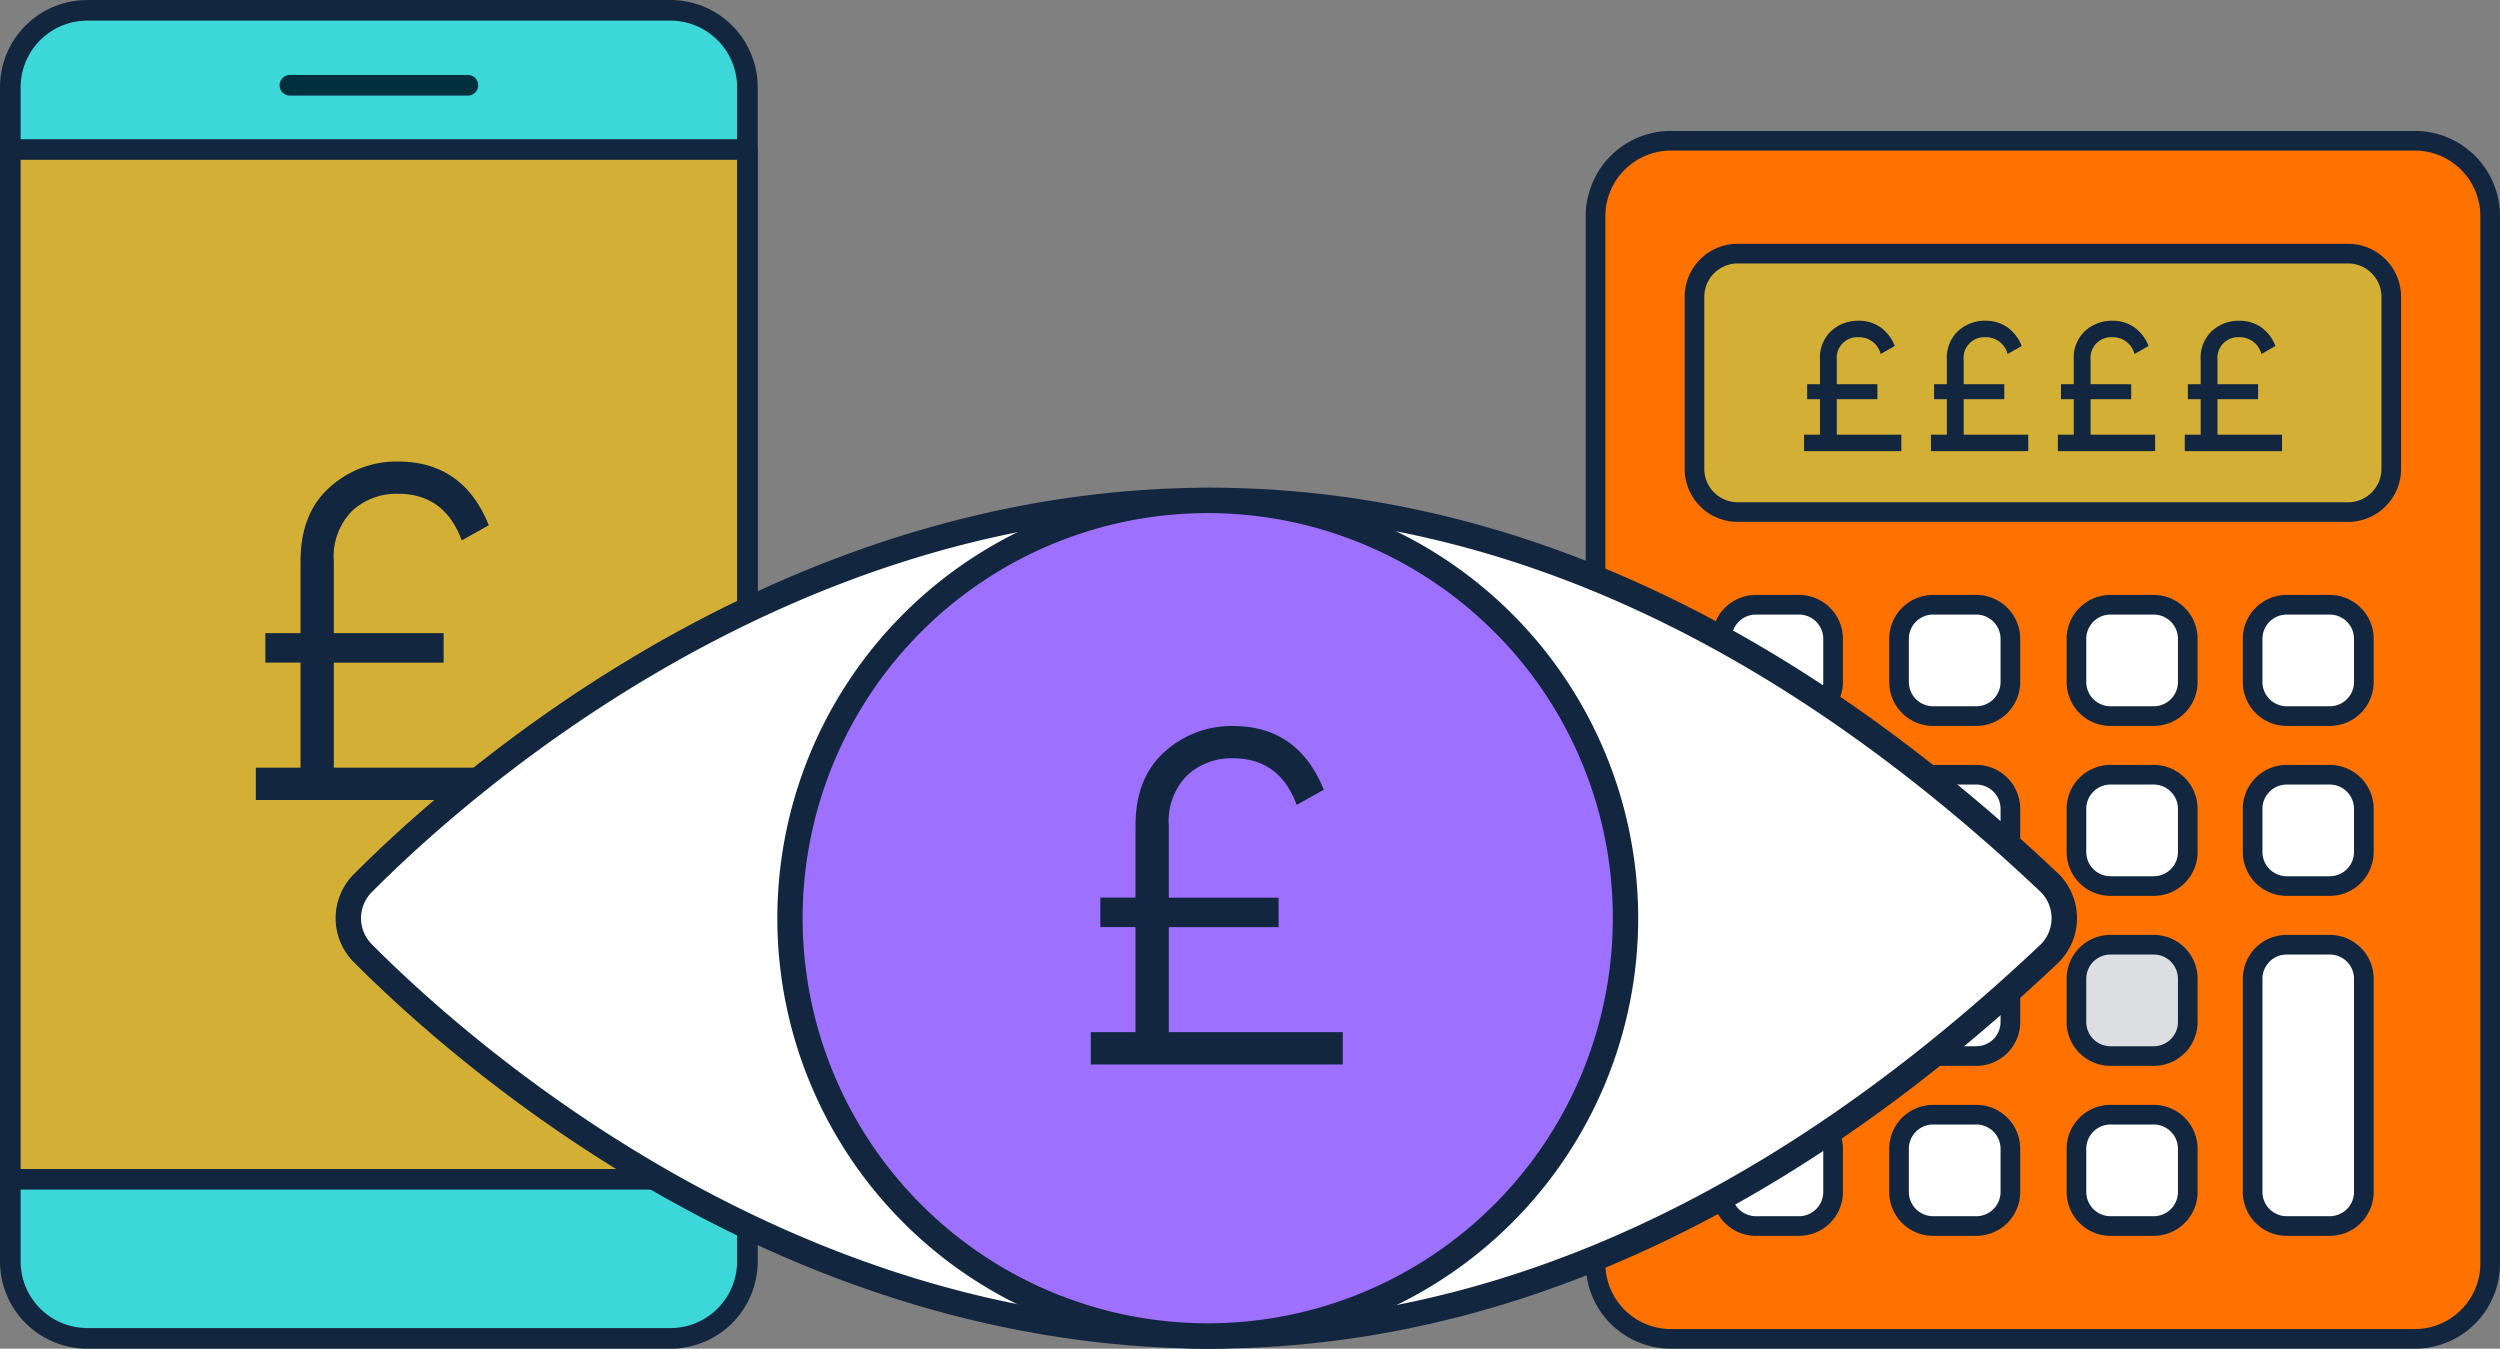
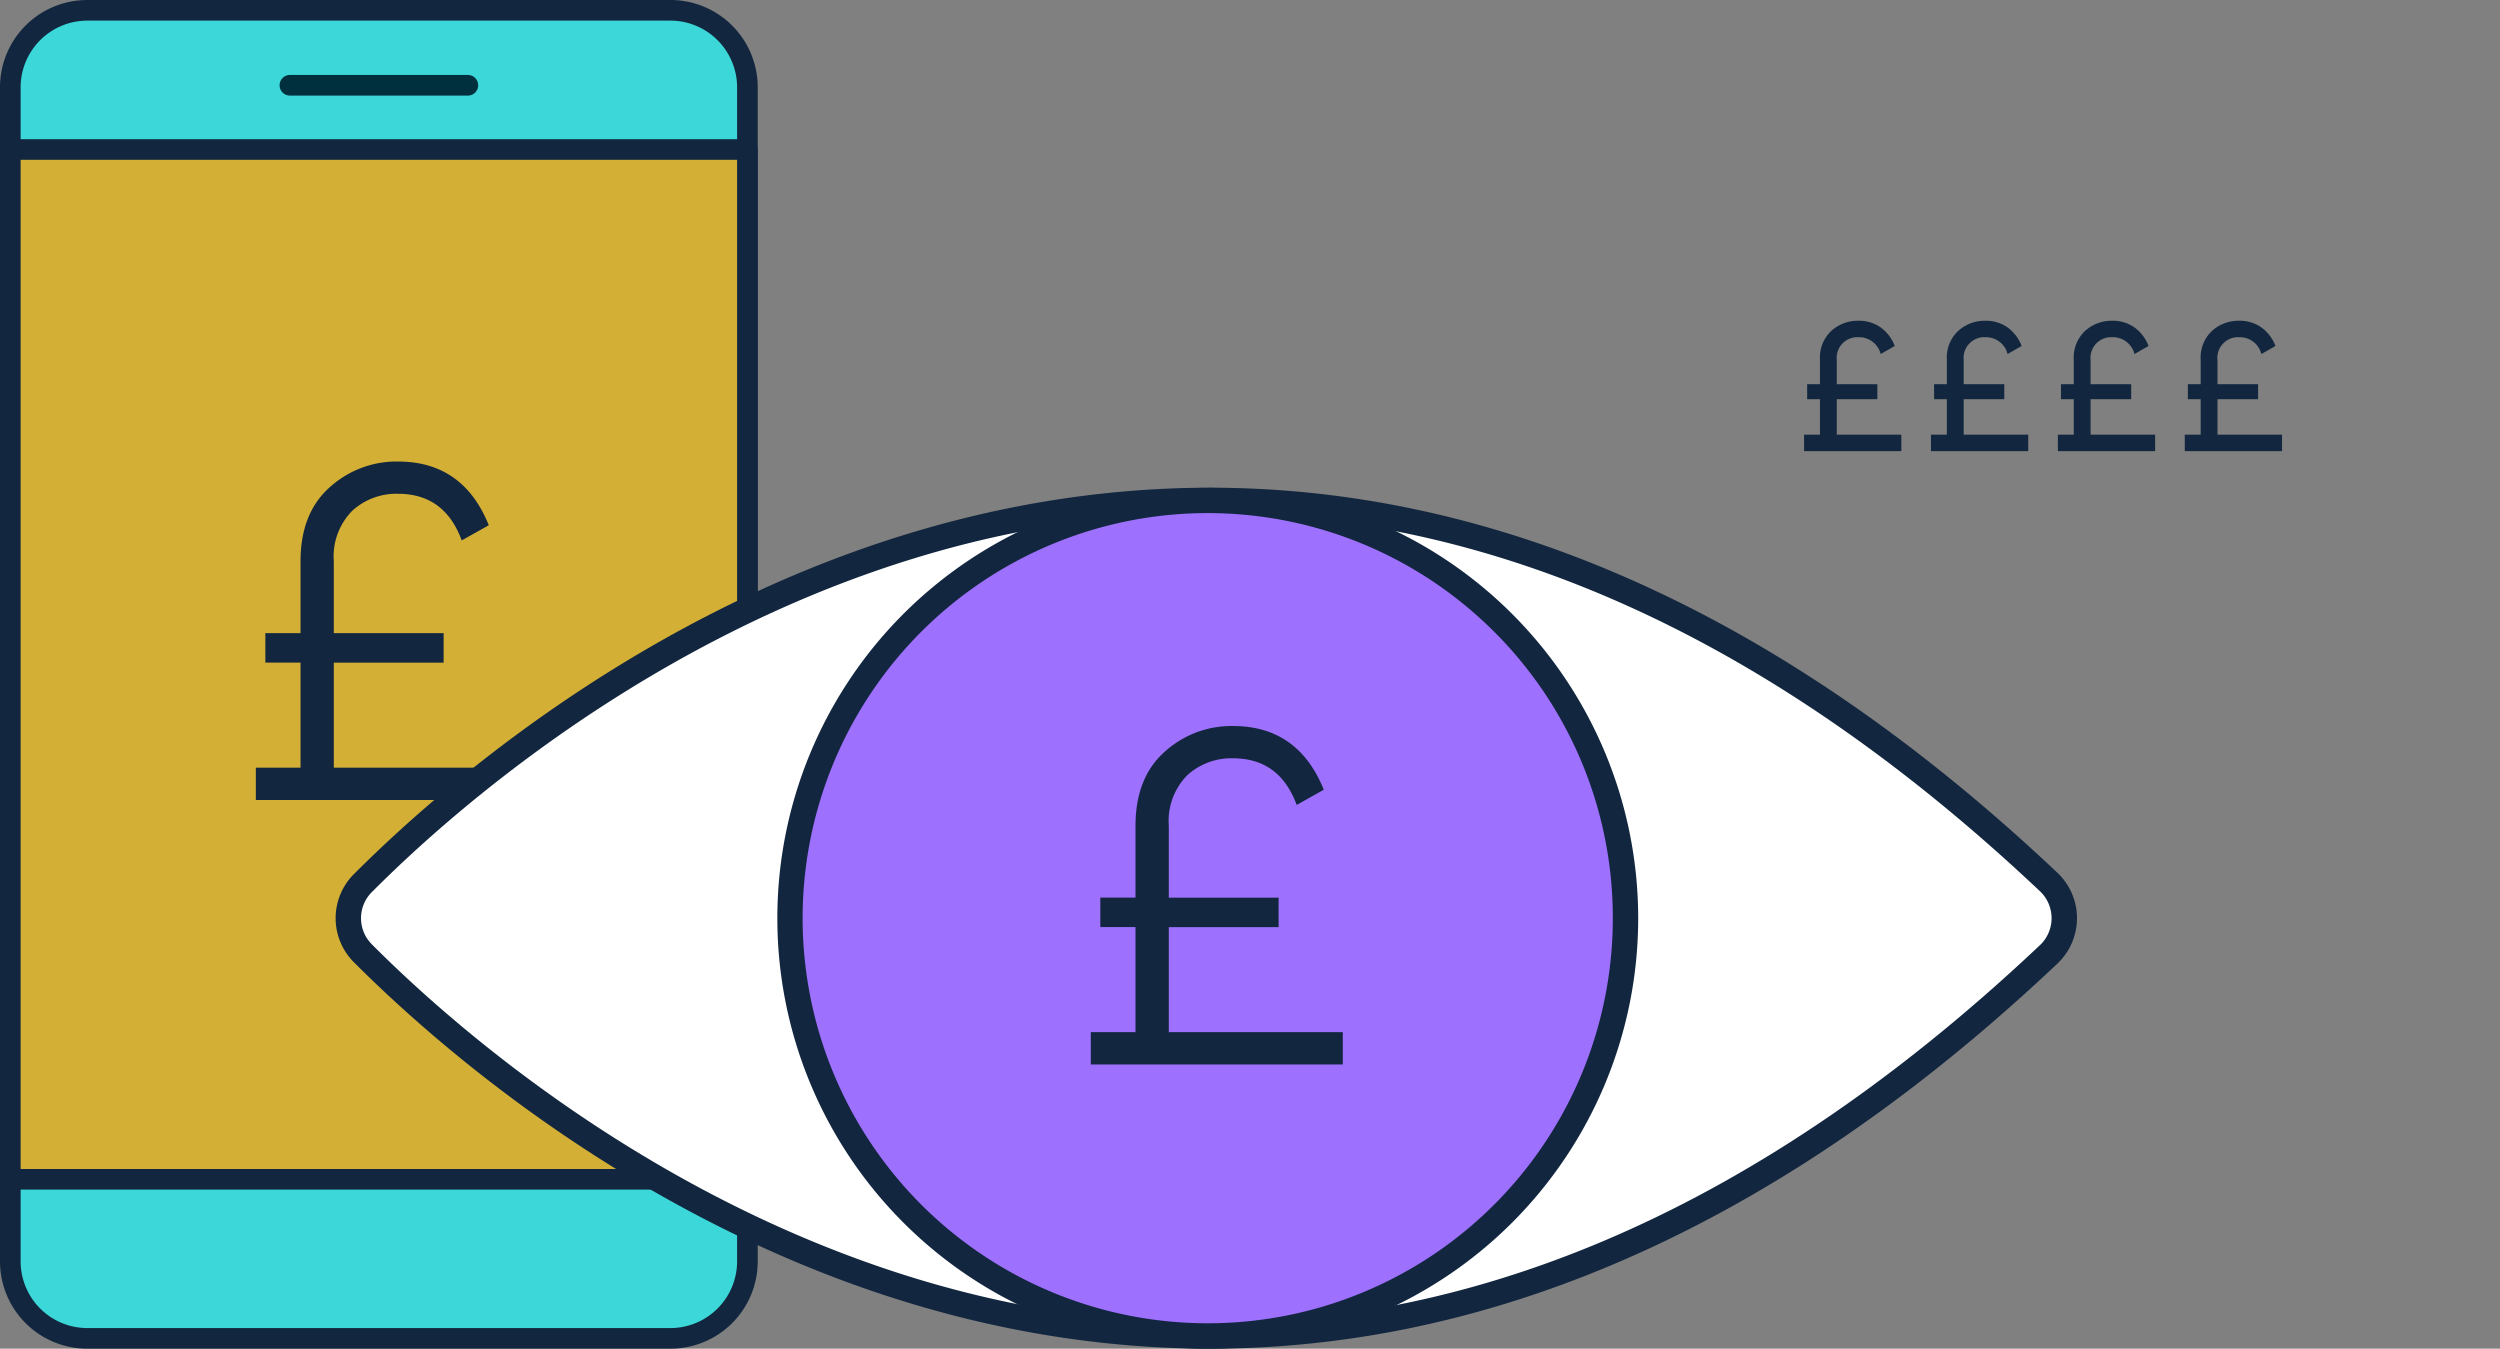
<svg xmlns="http://www.w3.org/2000/svg" width="273.438" height="147.514" viewBox="0 0 273.438 147.514">
  <rect x="0" y="0" width="273.438" height="147.514" fill="#808080" stroke="none" />
  <defs>
    <clipPath id="a">
-       <rect width="100" height="133.193" fill="none" />
-     </clipPath>
+       </clipPath>
    <clipPath id="b">
      <rect width="82.876" height="147.514" fill="none" />
    </clipPath>
    <clipPath id="c">
      <rect width="190.458" height="94.172" fill="none" />
    </clipPath>
  </defs>
  <g transform="translate(-59.781 -258.486)">
    <g transform="translate(233.219 272.807)">
      <g clip-path="url(#a)">
        <path d="M91.782,133.213H10.407a8.238,8.238,0,0,1-8.236-8.239V10.409A8.238,8.238,0,0,1,10.407,2.17H91.782a8.239,8.239,0,0,1,8.239,8.239V124.974a8.239,8.239,0,0,1-8.239,8.239" transform="translate(-1.095 -1.095)" fill="#ff7200" />
        <path d="M90.687,132.119v-1.075H9.312a7.174,7.174,0,0,1-7.162-7.164V9.314A7.174,7.174,0,0,1,9.312,2.15H90.687a7.174,7.174,0,0,1,7.164,7.164V123.879a7.174,7.174,0,0,1-7.164,7.164v2.149A9.314,9.314,0,0,0,100,123.879V9.314A9.315,9.315,0,0,0,90.687,0H9.312A9.315,9.315,0,0,0,0,9.314V123.879a9.314,9.314,0,0,0,9.312,9.314H90.687Z" fill="#12273f" />
        <path d="M95.49,55.355H28.736a4.728,4.728,0,0,1-4.727-4.729V31.81a4.727,4.727,0,0,1,4.727-4.727H95.49a4.729,4.729,0,0,1,4.73,4.727V50.626a4.73,4.73,0,0,1-4.73,4.729" transform="translate(-12.114 -13.665)" fill="#d4af36" />
        <path d="M94.4,54.26V53.185H27.641a3.658,3.658,0,0,1-3.652-3.655V30.715a3.658,3.658,0,0,1,3.652-3.653H94.4a3.661,3.661,0,0,1,3.655,3.653V49.531A3.66,3.66,0,0,1,94.4,53.185v2.15a5.806,5.806,0,0,0,5.8-5.8V30.715a5.8,5.8,0,0,0-5.8-5.8H27.641a5.8,5.8,0,0,0-5.8,5.8V49.531a5.8,5.8,0,0,0,5.8,5.8H94.4Z" transform="translate(-11.019 -12.57)" fill="#12273f" />
-         <path d="M38.494,116.781H33.779a3.726,3.726,0,0,1-3.726-3.726V108.33a3.725,3.725,0,0,1,3.726-3.726h4.715a3.727,3.727,0,0,1,3.726,3.726v4.725a3.728,3.728,0,0,1-3.726,3.726" transform="translate(-15.164 -52.78)" fill="#fff" />
        <path d="M37.4,115.687v-1.075H32.684a2.655,2.655,0,0,1-2.652-2.652v-4.725a2.655,2.655,0,0,1,2.652-2.652H37.4a2.656,2.656,0,0,1,2.651,2.652v4.725a2.657,2.657,0,0,1-2.651,2.652v2.149a4.8,4.8,0,0,0,4.8-4.8v-4.725a4.8,4.8,0,0,0-4.8-4.8H32.684a4.8,4.8,0,0,0-4.8,4.8v4.725a4.8,4.8,0,0,0,4.8,4.8H37.4Z" transform="translate(-14.069 -51.685)" fill="#12273f" />
        <path d="M77.623,116.781H72.9a3.726,3.726,0,0,1-3.726-3.726V108.33A3.726,3.726,0,0,1,72.9,104.6h4.727a3.727,3.727,0,0,1,3.726,3.726v4.725a3.727,3.727,0,0,1-3.726,3.726" transform="translate(-34.9 -52.78)" fill="#fff" />
        <path d="M76.528,115.687v-1.075H71.8a2.655,2.655,0,0,1-2.652-2.652v-4.725a2.655,2.655,0,0,1,2.652-2.652h4.727a2.656,2.656,0,0,1,2.651,2.652v4.725a2.657,2.657,0,0,1-2.651,2.652v2.149a4.8,4.8,0,0,0,4.8-4.8v-4.725a4.8,4.8,0,0,0-4.8-4.8H71.8a4.8,4.8,0,0,0-4.8,4.8v4.725a4.8,4.8,0,0,0,4.8,4.8h4.727Z" transform="translate(-33.805 -51.685)" fill="#12273f" />
        <path d="M116.787,116.781h-4.724a3.726,3.726,0,0,1-3.727-3.726V108.33a3.726,3.726,0,0,1,3.727-3.726h4.724a3.726,3.726,0,0,1,3.727,3.726v4.725a3.726,3.726,0,0,1-3.727,3.726" transform="translate(-54.663 -52.78)" fill="#fff" />
-         <path d="M115.692,115.687v-1.075h-4.724a2.655,2.655,0,0,1-2.652-2.652v-4.725a2.655,2.655,0,0,1,2.652-2.652h4.724a2.655,2.655,0,0,1,2.652,2.652v4.725a2.655,2.655,0,0,1-2.652,2.652v2.149a4.8,4.8,0,0,0,4.8-4.8v-4.725a4.8,4.8,0,0,0-4.8-4.8h-4.724a4.8,4.8,0,0,0-4.8,4.8v4.725a4.8,4.8,0,0,0,4.8,4.8h4.724Z" transform="translate(-53.568 -51.685)" fill="#12273f" />
        <path d="M155.671,116.781h-4.712a3.726,3.726,0,0,1-3.726-3.726V108.33a3.725,3.725,0,0,1,3.726-3.726h4.712a3.725,3.725,0,0,1,3.726,3.726v4.725a3.726,3.726,0,0,1-3.726,3.726" transform="translate(-74.289 -52.78)" fill="#fff" />
        <path d="M154.576,115.687v-1.075h-4.712a2.655,2.655,0,0,1-2.652-2.652v-4.725a2.655,2.655,0,0,1,2.652-2.652h4.712a2.654,2.654,0,0,1,2.651,2.652v4.725a2.655,2.655,0,0,1-2.651,2.652v2.149a4.8,4.8,0,0,0,4.8-4.8v-4.725a4.8,4.8,0,0,0-4.8-4.8h-4.712a4.8,4.8,0,0,0-4.8,4.8v4.725a4.8,4.8,0,0,0,4.8,4.8h4.712Z" transform="translate(-73.194 -51.685)" fill="#12273f" />
        <path d="M38.494,154.305H33.779a3.726,3.726,0,0,1-3.726-3.726v-4.724a3.726,3.726,0,0,1,3.726-3.727h4.715a3.728,3.728,0,0,1,3.726,3.727v4.724a3.728,3.728,0,0,1-3.726,3.726" transform="translate(-15.164 -71.713)" fill="#fff" />
        <path d="M37.4,153.211v-1.075H32.684a2.655,2.655,0,0,1-2.652-2.652V144.76a2.655,2.655,0,0,1,2.652-2.652H37.4a2.657,2.657,0,0,1,2.651,2.652v4.724a2.657,2.657,0,0,1-2.651,2.652v2.149a4.8,4.8,0,0,0,4.8-4.8V144.76a4.8,4.8,0,0,0-4.8-4.8H32.684a4.8,4.8,0,0,0-4.8,4.8v4.724a4.8,4.8,0,0,0,4.8,4.8H37.4Z" transform="translate(-14.069 -70.618)" fill="#12273f" />
        <path d="M77.623,154.305H72.9a3.726,3.726,0,0,1-3.726-3.726v-4.724a3.726,3.726,0,0,1,3.726-3.727h4.727a3.727,3.727,0,0,1,3.726,3.727v4.724a3.727,3.727,0,0,1-3.726,3.726" transform="translate(-34.9 -71.713)" fill="#fff" />
        <path d="M76.528,153.211v-1.075H71.8a2.655,2.655,0,0,1-2.652-2.652V144.76a2.655,2.655,0,0,1,2.652-2.652h4.727a2.657,2.657,0,0,1,2.651,2.652v4.724a2.657,2.657,0,0,1-2.651,2.652v2.149a4.8,4.8,0,0,0,4.8-4.8V144.76a4.8,4.8,0,0,0-4.8-4.8H71.8a4.8,4.8,0,0,0-4.8,4.8v4.724a4.8,4.8,0,0,0,4.8,4.8h4.727Z" transform="translate(-33.805 -70.618)" fill="#12273f" />
        <path d="M116.787,154.305h-4.724a3.726,3.726,0,0,1-3.727-3.726v-4.724a3.726,3.726,0,0,1,3.727-3.727h4.724a3.726,3.726,0,0,1,3.727,3.727v4.724a3.726,3.726,0,0,1-3.727,3.726" transform="translate(-54.663 -71.713)" fill="#fff" />
        <path d="M115.692,153.211v-1.075h-4.724a2.655,2.655,0,0,1-2.652-2.652V144.76a2.655,2.655,0,0,1,2.652-2.652h4.724a2.655,2.655,0,0,1,2.652,2.652v4.724a2.655,2.655,0,0,1-2.652,2.652v2.149a4.8,4.8,0,0,0,4.8-4.8V144.76a4.8,4.8,0,0,0-4.8-4.8h-4.724a4.8,4.8,0,0,0-4.8,4.8v4.724a4.8,4.8,0,0,0,4.8,4.8h4.724Z" transform="translate(-53.568 -70.618)" fill="#12273f" />
        <path d="M155.671,154.305h-4.712a3.726,3.726,0,0,1-3.726-3.726v-4.724a3.726,3.726,0,0,1,3.726-3.727h4.712a3.726,3.726,0,0,1,3.726,3.727v4.724a3.726,3.726,0,0,1-3.726,3.726" transform="translate(-74.289 -71.713)" fill="#fff" />
        <path d="M154.576,153.211v-1.075h-4.712a2.655,2.655,0,0,1-2.652-2.652V144.76a2.655,2.655,0,0,1,2.652-2.652h4.712a2.654,2.654,0,0,1,2.651,2.652v4.724a2.655,2.655,0,0,1-2.651,2.652v2.149a4.8,4.8,0,0,0,4.8-4.8V144.76a4.8,4.8,0,0,0-4.8-4.8h-4.712a4.8,4.8,0,0,0-4.8,4.8v4.724a4.8,4.8,0,0,0,4.8,4.8h4.712Z" transform="translate(-73.194 -70.618)" fill="#12273f" />
        <path d="M38.494,191.832H33.779a3.726,3.726,0,0,1-3.726-3.726v-4.727a3.727,3.727,0,0,1,3.726-3.726h4.715a3.729,3.729,0,0,1,3.726,3.726v4.727a3.728,3.728,0,0,1-3.726,3.726" transform="translate(-15.164 -90.646)" fill="#fff" />
        <path d="M37.4,190.737v-1.075H32.684a2.655,2.655,0,0,1-2.652-2.652v-4.727a2.657,2.657,0,0,1,2.652-2.652H37.4a2.66,2.66,0,0,1,2.651,2.652v4.727a2.657,2.657,0,0,1-2.651,2.652v2.149a4.8,4.8,0,0,0,4.8-4.8v-4.727a4.8,4.8,0,0,0-4.8-4.8H32.684a4.8,4.8,0,0,0-4.8,4.8v4.727a4.8,4.8,0,0,0,4.8,4.8H37.4Z" transform="translate(-14.069 -89.551)" fill="#12273f" />
        <path d="M77.623,191.832H72.9a3.726,3.726,0,0,1-3.726-3.726v-4.727a3.727,3.727,0,0,1,3.726-3.726h4.727a3.729,3.729,0,0,1,3.726,3.726v4.727a3.727,3.727,0,0,1-3.726,3.726" transform="translate(-34.9 -90.646)" fill="#fff" />
        <path d="M76.528,190.737v-1.075H71.8a2.655,2.655,0,0,1-2.652-2.652v-4.727a2.657,2.657,0,0,1,2.652-2.652h4.727a2.66,2.66,0,0,1,2.651,2.652v4.727a2.657,2.657,0,0,1-2.651,2.652v2.149a4.8,4.8,0,0,0,4.8-4.8v-4.727a4.8,4.8,0,0,0-4.8-4.8H71.8a4.8,4.8,0,0,0-4.8,4.8v4.727a4.8,4.8,0,0,0,4.8,4.8h4.727Z" transform="translate(-33.805 -89.551)" fill="#12273f" />
        <path d="M116.787,191.832h-4.724a3.726,3.726,0,0,1-3.727-3.726v-4.727a3.727,3.727,0,0,1,3.727-3.726h4.724a3.727,3.727,0,0,1,3.727,3.726v4.727a3.726,3.726,0,0,1-3.727,3.726" transform="translate(-54.663 -90.646)" fill="#dddee1" />
        <path d="M115.692,190.737v-1.075h-4.724a2.655,2.655,0,0,1-2.652-2.652v-4.727a2.658,2.658,0,0,1,2.652-2.652h4.724a2.658,2.658,0,0,1,2.652,2.652v4.727a2.655,2.655,0,0,1-2.652,2.652v2.149a4.8,4.8,0,0,0,4.8-4.8v-4.727a4.8,4.8,0,0,0-4.8-4.8h-4.724a4.8,4.8,0,0,0-4.8,4.8v4.727a4.8,4.8,0,0,0,4.8,4.8h4.724Z" transform="translate(-53.568 -89.551)" fill="#12273f" />
        <path d="M155.671,210.421h-4.712a3.726,3.726,0,0,1-3.726-3.726V183.377a3.727,3.727,0,0,1,3.726-3.726h4.712a3.727,3.727,0,0,1,3.726,3.726V206.7a3.726,3.726,0,0,1-3.726,3.726" transform="translate(-74.289 -90.646)" fill="#fff" />
-         <path d="M154.576,209.327v-1.075h-4.712a2.655,2.655,0,0,1-2.652-2.652V182.283a2.657,2.657,0,0,1,2.652-2.652h4.712a2.657,2.657,0,0,1,2.651,2.652V205.6a2.655,2.655,0,0,1-2.651,2.652V210.4a4.8,4.8,0,0,0,4.8-4.8V182.283a4.8,4.8,0,0,0-4.8-4.8h-4.712a4.8,4.8,0,0,0-4.8,4.8V205.6a4.8,4.8,0,0,0,4.8,4.8h4.712Z" transform="translate(-73.194 -89.551)" fill="#12273f" />
        <path d="M38.494,229.357H33.779a3.726,3.726,0,0,1-3.726-3.726v-4.725a3.725,3.725,0,0,1,3.726-3.726h4.715a3.727,3.727,0,0,1,3.726,3.726v4.725a3.728,3.728,0,0,1-3.726,3.726" transform="translate(-15.164 -109.582)" fill="#fff" />
        <path d="M37.4,228.263v-1.075H32.684a2.655,2.655,0,0,1-2.652-2.652v-4.725a2.655,2.655,0,0,1,2.652-2.652H37.4a2.656,2.656,0,0,1,2.651,2.652v4.725a2.657,2.657,0,0,1-2.651,2.652v2.149a4.8,4.8,0,0,0,4.8-4.8v-4.725a4.8,4.8,0,0,0-4.8-4.8H32.684a4.8,4.8,0,0,0-4.8,4.8v4.725a4.8,4.8,0,0,0,4.8,4.8H37.4Z" transform="translate(-14.069 -108.487)" fill="#12273f" />
        <path d="M77.623,229.357H72.9a3.726,3.726,0,0,1-3.726-3.726v-4.725A3.726,3.726,0,0,1,72.9,217.18h4.727a3.727,3.727,0,0,1,3.726,3.726v4.725a3.727,3.727,0,0,1-3.726,3.726" transform="translate(-34.9 -109.582)" fill="#fff" />
        <path d="M76.528,228.263v-1.075H71.8a2.655,2.655,0,0,1-2.652-2.652v-4.725A2.655,2.655,0,0,1,71.8,217.16h4.727a2.656,2.656,0,0,1,2.651,2.652v4.725a2.657,2.657,0,0,1-2.651,2.652v2.149a4.8,4.8,0,0,0,4.8-4.8v-4.725a4.8,4.8,0,0,0-4.8-4.8H71.8a4.8,4.8,0,0,0-4.8,4.8v4.725a4.8,4.8,0,0,0,4.8,4.8h4.727Z" transform="translate(-33.805 -108.487)" fill="#12273f" />
        <path d="M116.787,229.357h-4.724a3.726,3.726,0,0,1-3.727-3.726v-4.725a3.726,3.726,0,0,1,3.727-3.726h4.724a3.726,3.726,0,0,1,3.727,3.726v4.725a3.726,3.726,0,0,1-3.727,3.726" transform="translate(-54.663 -109.582)" fill="#fff" />
        <path d="M115.692,228.263v-1.075h-4.724a2.655,2.655,0,0,1-2.652-2.652v-4.725a2.655,2.655,0,0,1,2.652-2.652h4.724a2.655,2.655,0,0,1,2.652,2.652v4.725a2.655,2.655,0,0,1-2.652,2.652v2.149a4.8,4.8,0,0,0,4.8-4.8v-4.725a4.8,4.8,0,0,0-4.8-4.8h-4.724a4.8,4.8,0,0,0-4.8,4.8v4.725a4.8,4.8,0,0,0,4.8,4.8h4.724Z" transform="translate(-53.568 -108.487)" fill="#12273f" />
      </g>
    </g>
    <g transform="translate(59.781 258.486)">
      <g clip-path="url(#b)">
        <path d="M74.373,2.169H10.587A8.416,8.416,0,0,0,2.17,10.586V139.008a8.42,8.42,0,0,0,8.417,8.419H74.373a8.419,8.419,0,0,0,8.417-8.417V10.586a8.417,8.417,0,0,0-8.417-8.417" transform="translate(-1.042 -1.041)" fill="#3cd7d9" />
        <path d="M73.331,1.128V0H9.545A9.544,9.544,0,0,0,0,9.545V137.967a9.548,9.548,0,0,0,9.545,9.547H73.331a9.548,9.548,0,0,0,9.545-9.545V9.545A9.546,9.546,0,0,0,73.331,0V2.256A7.3,7.3,0,0,1,80.62,9.545V137.97a7.3,7.3,0,0,1-7.288,7.288H9.545a7.3,7.3,0,0,1-7.289-7.291V9.545A7.3,7.3,0,0,1,9.545,2.256H73.331Z" fill="#12273f" />
        <path d="M0,0H80.62V112.639H0Z" transform="translate(1.128 16.349)" fill="#d4af36" />
-         <path d="M1.128,143.038v1.128h80.62a1.129,1.129,0,0,0,1.128-1.128V30.4a1.129,1.129,0,0,0-1.128-1.128H1.128A1.128,1.128,0,0,0,0,30.4V143.038a1.129,1.129,0,0,0,1.128,1.128v-1.128H2.256V31.526H80.62V141.91H1.128v1.128h0Z" transform="translate(0 -14.05)" fill="#12273f" />
+         <path d="M1.128,143.038v1.128h80.62a1.129,1.129,0,0,0,1.128-1.128V30.4a1.129,1.129,0,0,0-1.128-1.128H1.128A1.128,1.128,0,0,0,0,30.4V143.038a1.129,1.129,0,0,0,1.128,1.128v-1.128H2.256V31.526H80.62V141.91H1.128h0Z" transform="translate(0 -14.05)" fill="#12273f" />
        <line x2="19.458" transform="translate(31.709 9.328)" fill="#fff" />
        <path d="M59.937,18.024H79.4a1.128,1.128,0,0,0,0-2.256H59.937a1.128,1.128,0,1,0,0,2.256" transform="translate(-28.228 -7.569)" fill="#00303d" />
      </g>
    </g>
    <path d="M36.51,46.464H55.542V50H27.982V46.464H32.87V34.972H29.022V31.748H32.87V23.9q0-5.252,3.172-8.086a10.871,10.871,0,0,1,7.488-2.834q7.124,0,9.932,6.968L50.5,21.608q-1.872-5.1-6.968-5.1a7.143,7.143,0,0,0-4.992,1.846A7.119,7.119,0,0,0,36.51,23.9v7.852H48.522v3.224H36.51Z" transform="translate(59.781 295.986)" fill="#12273f" />
    <path d="M16.68,17.2h7.06V19H13.1V17.2h1.74V13.32h-1.4V11.68h1.4V9a3.985,3.985,0,0,1,1.25-3.16,4.321,4.321,0,0,1,2.95-1.1,4.082,4.082,0,0,1,2.44.73A4.459,4.459,0,0,1,23.02,7.5l-1.54.88a2.433,2.433,0,0,0-2.42-1.84,2.264,2.264,0,0,0-2.38,2.5v2.64h4.44v1.64H16.68Zm13.88,0h7.06V19H26.98V17.2h1.74V13.32h-1.4V11.68h1.4V9a3.985,3.985,0,0,1,1.25-3.16,4.321,4.321,0,0,1,2.95-1.1,4.082,4.082,0,0,1,2.44.73A4.459,4.459,0,0,1,36.9,7.5l-1.54.88a2.433,2.433,0,0,0-2.42-1.84,2.264,2.264,0,0,0-2.38,2.5v2.64H35v1.64H30.56Zm13.88,0H51.5V19H40.86V17.2H42.6V13.32H41.2V11.68h1.4V9a3.985,3.985,0,0,1,1.25-3.16,4.321,4.321,0,0,1,2.95-1.1,4.082,4.082,0,0,1,2.44.73A4.459,4.459,0,0,1,50.78,7.5l-1.54.88a2.433,2.433,0,0,0-2.42-1.84,2.264,2.264,0,0,0-2.38,2.5v2.64h4.44v1.64H44.44Zm13.88,0h7.06V19H54.74V17.2h1.74V13.32h-1.4V11.68h1.4V9a3.985,3.985,0,0,1,1.25-3.16,4.321,4.321,0,0,1,2.95-1.1,4.082,4.082,0,0,1,2.44.73A4.459,4.459,0,0,1,64.66,7.5l-1.54.88A2.433,2.433,0,0,0,60.7,6.54a2.264,2.264,0,0,0-2.38,2.5v2.64h4.44v1.64H58.32Z" transform="translate(244 288.828)" fill="#12273f" />
    <g transform="translate(-4.781 44.914)">
      <g transform="translate(101.271 266.914)">
        <g clip-path="url(#c)">
          <path d="M3.851,51.794c17.527,17.56,94.839,84.424,184.186.131a5.448,5.448,0,0,0,0-8.117C98.69-40.483,21.378,26.381,3.851,43.941a5.427,5.427,0,0,0,0,7.853" transform="translate(-0.781 -0.781)" fill="#fff" />
          <path d="M3.07,51.013l-.983.98C13.263,63.17,48.329,94.139,95.613,94.17c27.668.01,59.41-10.7,92.6-42.017a6.835,6.835,0,0,0,0-10.137C155.026,10.7,123.283-.01,95.614,0,48.328.031,13.26,31,2.087,42.179a6.812,6.812,0,0,0,0,9.813l.984-.98.983-.98a4.04,4.04,0,0,1,0-5.892C14.983,33.162,49.6,2.745,95.614,2.776c26.94.01,57.894,10.336,90.689,41.26a4.061,4.061,0,0,1,0,6.1c-32.8,30.924-63.751,41.25-90.69,41.26C49.6,91.424,14.985,61.008,4.052,50.032Z" transform="translate(0 0)" fill="#12273f" />
          <path d="M169.046,47.866a45.689,45.689,0,1,1-45.683-45.7,45.693,45.693,0,0,1,45.683,45.7" transform="translate(-27.963 -0.781)" fill="#9e70fe" />
          <path d="M168.264,47.085h-1.389A44.307,44.307,0,1,1,153.9,15.758a44.169,44.169,0,0,1,12.974,31.328h2.777a47.078,47.078,0,1,0-47.071,47.087,47.084,47.084,0,0,0,47.071-47.087Z" transform="translate(-27.182 0)" fill="#12273f" />
        </g>
      </g>
      <path d="M39.4,46.464H58.43V50H30.87V46.464h4.888V34.972H31.91V31.748h3.848V23.9q0-5.252,3.172-8.086a10.871,10.871,0,0,1,7.488-2.834q7.124,0,9.932,6.968l-2.964,1.664q-1.872-5.1-6.968-5.1a7.143,7.143,0,0,0-4.992,1.846A7.119,7.119,0,0,0,39.4,23.9v7.852H51.41v3.224H39.4Z" transform="translate(153 280)" fill="#12273f" />
    </g>
  </g>
</svg>